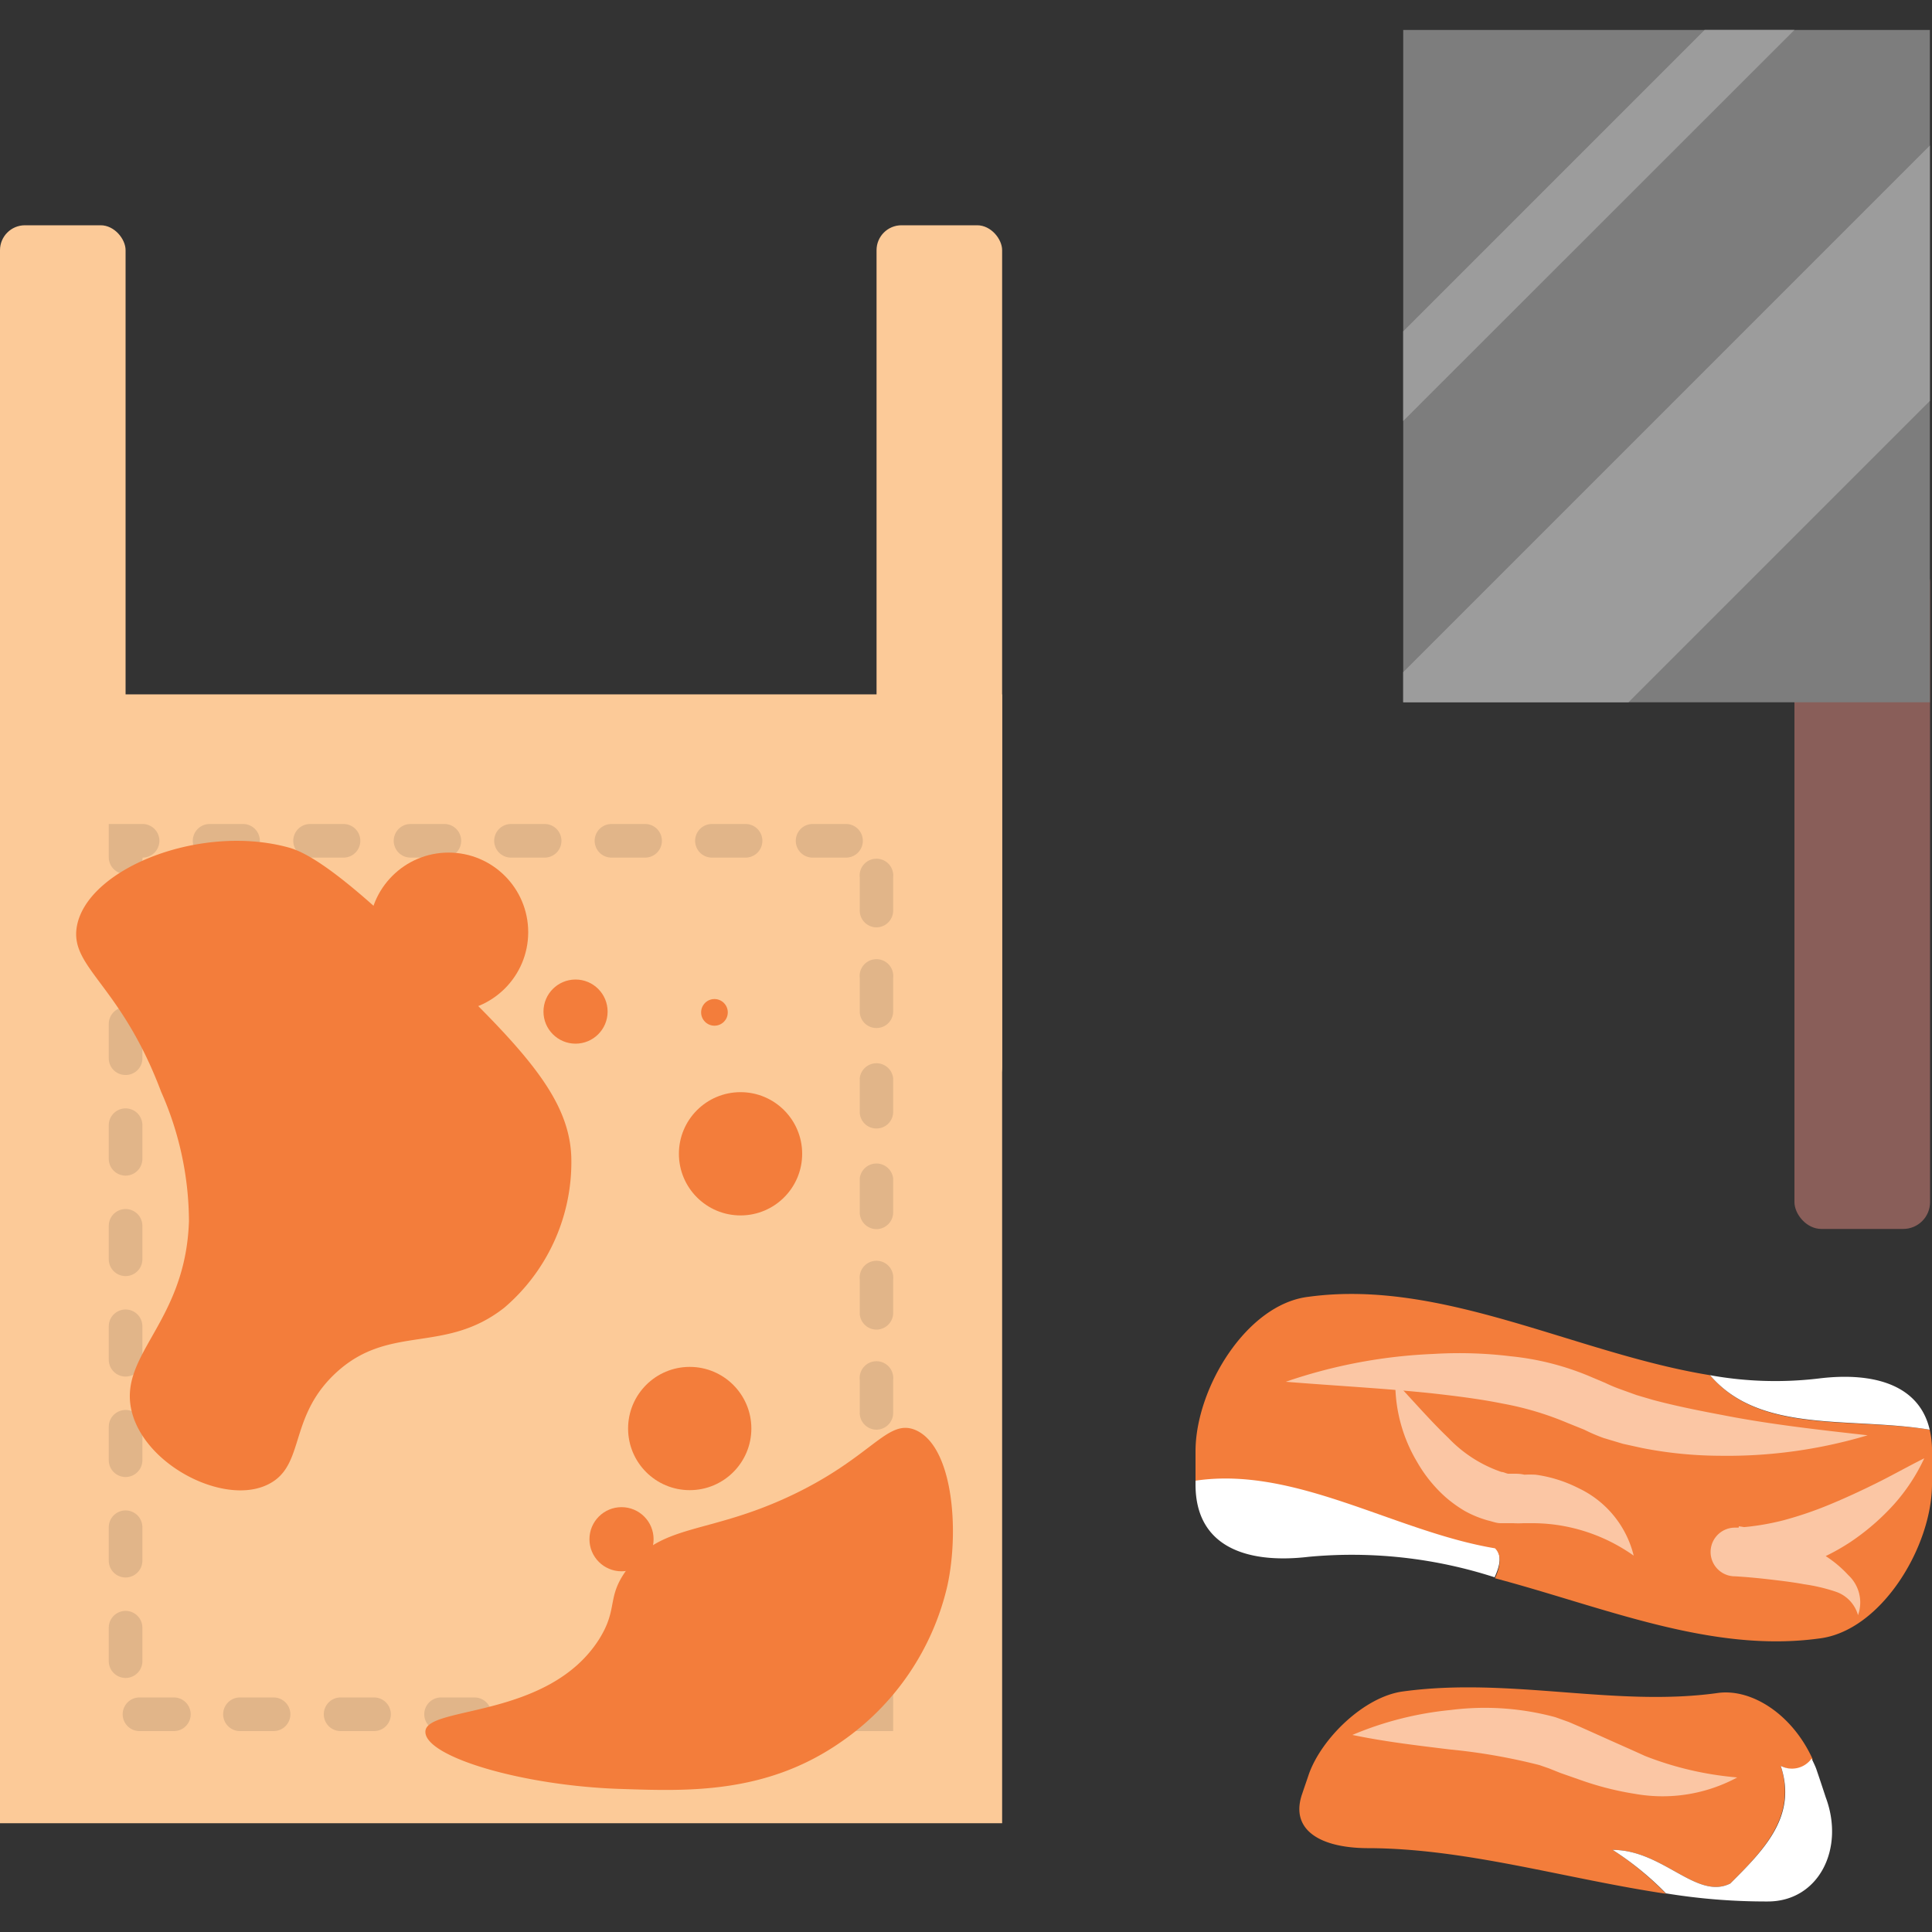
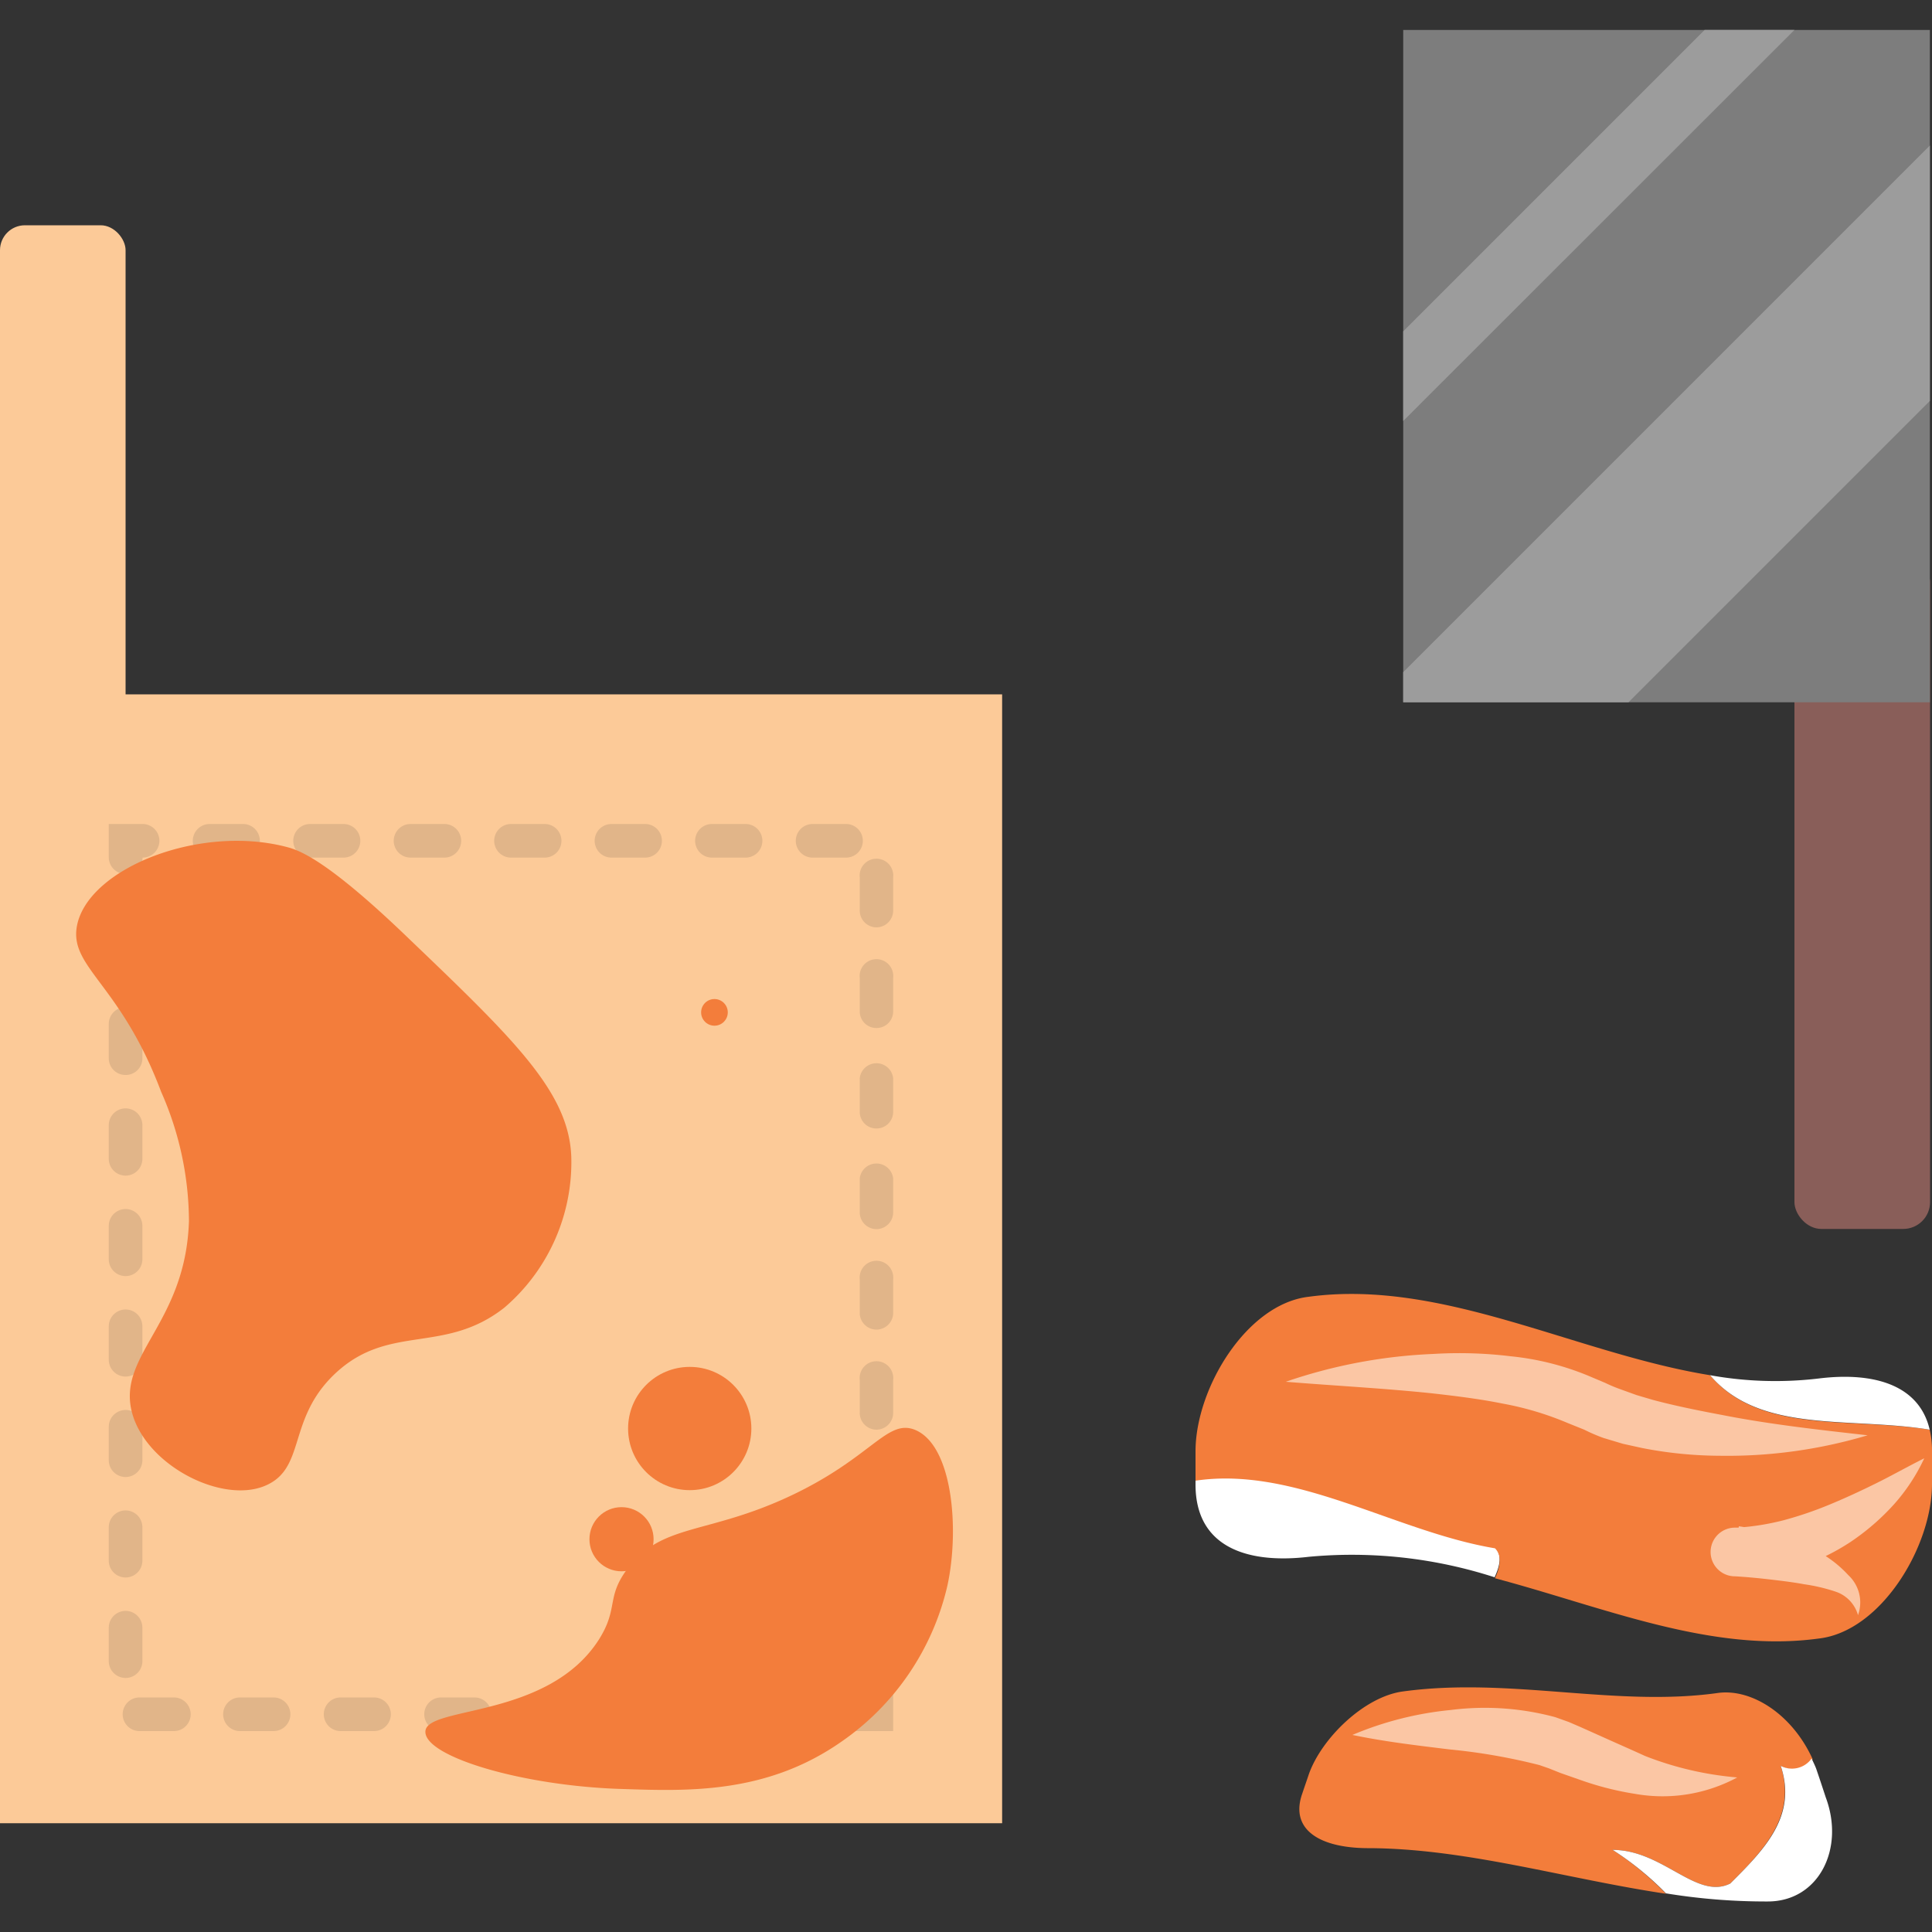
<svg xmlns="http://www.w3.org/2000/svg" id="Layer_1" data-name="Layer 1" viewBox="0 0 100 100">
  <rect x="0" y="0" width="100" height="100" fill="#333333" stroke="none" />
  <defs>
    <style>.cls-1{fill:#fcca98;}.cls-2{fill:#e1b589;}.cls-3{fill:#f37d3b;}.cls-4{fill:#895e59;}.cls-5{fill:#7d7d7d;}.cls-6{fill:#9c9c9c;}.cls-7{fill:#fff;}.cls-8{fill:#fbc6a4;}</style>
  </defs>
  <title>butcher</title>
  <rect class="cls-1" y="11.66" width="6.5" height="44.86" rx="1.29" ry="1.29" />
-   <rect class="cls-1" x="45.37" y="11.66" width="6.5" height="44.86" rx="1.29" ry="1.29" />
  <rect class="cls-1" y="35.94" width="51.87" height="58.43" />
-   <path class="cls-2" d="M46.23,89.6h-2.6a.87.87,0,1,1,0-1.74h.87V87a.87.87,0,1,1,1.73,0Zm-6.07,0H38.43a.87.87,0,1,1,0-1.74h1.73a.87.87,0,1,1,0,1.74Zm-5.2,0H33.23a.87.87,0,1,1,0-1.74H35a.87.87,0,1,1,0,1.74Zm-5.2,0H28a.87.87,0,0,1,0-1.74h1.73a.87.87,0,1,1,0,1.74Zm-5.2,0H22.83a.87.87,0,1,1,0-1.74h1.73a.87.87,0,0,1,0,1.74Zm-5.2,0H17.63a.87.87,0,1,1,0-1.74h1.73a.87.87,0,0,1,0,1.74Zm-5.2,0H12.42a.87.87,0,0,1,0-1.74h1.74a.87.87,0,0,1,0,1.74ZM9,89.6H7.22a.87.87,0,0,1,0-1.74H9A.87.87,0,0,1,9,89.6ZM6.5,86.85A.87.87,0,0,1,5.63,86V84.25a.87.87,0,0,1,1.74,0V86A.87.87,0,0,1,6.5,86.85Zm38.87-2.43a.87.87,0,0,1-.87-.87V81.82a.87.87,0,1,1,1.73,0v1.73A.87.87,0,0,1,45.37,84.42ZM6.5,81.65a.87.87,0,0,1-.87-.87V79.05a.87.87,0,0,1,1.74,0v1.73A.87.87,0,0,1,6.5,81.65Zm38.87-2.43a.87.87,0,0,1-.87-.87V76.62a.87.87,0,1,1,1.73,0v1.73A.87.87,0,0,1,45.37,79.22ZM6.5,76.45a.87.87,0,0,1-.87-.87V73.85a.87.87,0,0,1,1.74,0v1.73A.87.87,0,0,1,6.5,76.45ZM45.37,74a.87.87,0,0,1-.87-.87V71.42a.87.87,0,1,1,1.73,0v1.73A.87.87,0,0,1,45.37,74ZM6.5,71.25a.87.87,0,0,1-.87-.87V68.65a.87.87,0,1,1,1.74,0v1.73A.87.87,0,0,1,6.5,71.25Zm38.87-2.43A.87.87,0,0,1,44.5,68V66.22a.87.87,0,1,1,1.73,0V68A.87.87,0,0,1,45.37,68.82ZM6.5,66.05a.87.87,0,0,1-.87-.87V63.45a.87.87,0,1,1,1.74,0v1.73A.87.87,0,0,1,6.5,66.05Zm38.87-2.43a.87.87,0,0,1-.87-.87V61a.87.87,0,0,1,1.73,0v1.74A.87.87,0,0,1,45.37,63.62ZM6.5,60.85A.87.87,0,0,1,5.63,60V58.24a.87.87,0,0,1,1.74,0V60A.87.87,0,0,1,6.5,60.85Zm38.87-2.44a.86.86,0,0,1-.87-.86V55.81a.87.87,0,0,1,1.73,0v1.74A.86.86,0,0,1,45.37,58.41ZM6.5,55.64a.86.86,0,0,1-.87-.86V53a.87.87,0,0,1,1.74,0v1.74A.86.86,0,0,1,6.5,55.64Zm38.87-2.43a.86.86,0,0,1-.87-.86V50.61a.87.87,0,1,1,1.73,0v1.74A.86.86,0,0,1,45.37,53.21ZM6.5,50.44a.86.86,0,0,1-.87-.86V47.84a.87.87,0,0,1,1.74,0v1.74A.86.86,0,0,1,6.5,50.44ZM45.37,48a.87.87,0,0,1-.87-.87V45.41a.87.87,0,1,1,1.73,0v1.73A.87.87,0,0,1,45.37,48ZM6.5,45.24a.87.87,0,0,1-.87-.87V42.65H7.38a.87.87,0,1,1,0,1.74h0A.87.87,0,0,1,6.5,45.24Zm37.29-.85H42.06a.87.87,0,1,1,0-1.74h1.73a.87.87,0,0,1,0,1.74Zm-5.2,0H36.85a.87.87,0,0,1,0-1.74h1.74a.87.87,0,1,1,0,1.74Zm-5.2,0H31.65a.87.87,0,0,1,0-1.74h1.74a.87.87,0,0,1,0,1.74Zm-5.2,0H26.45a.87.87,0,0,1,0-1.74h1.74a.87.87,0,0,1,0,1.74Zm-5.21,0H21.25a.87.87,0,1,1,0-1.74H23a.87.87,0,0,1,0,1.74Zm-5.2,0H16.05a.87.87,0,1,1,0-1.74h1.73a.87.87,0,0,1,0,1.74Zm-5.2,0H10.85a.87.87,0,0,1,0-1.74h1.73a.87.87,0,0,1,0,1.74Z" />
+   <path class="cls-2" d="M46.23,89.6h-2.6a.87.87,0,1,1,0-1.74h.87V87a.87.87,0,1,1,1.73,0Zm-6.07,0H38.43a.87.87,0,1,1,0-1.74h1.73a.87.87,0,1,1,0,1.74Zm-5.2,0H33.23a.87.87,0,1,1,0-1.74H35a.87.87,0,1,1,0,1.74Zm-5.2,0H28a.87.87,0,0,1,0-1.74h1.73a.87.87,0,1,1,0,1.74Zm-5.2,0H22.83a.87.87,0,1,1,0-1.74h1.73a.87.87,0,0,1,0,1.74Zm-5.2,0H17.63a.87.87,0,1,1,0-1.74h1.73a.87.87,0,0,1,0,1.74Zm-5.2,0H12.42a.87.87,0,0,1,0-1.74h1.74a.87.87,0,0,1,0,1.74ZM9,89.6H7.22a.87.87,0,0,1,0-1.74H9A.87.87,0,0,1,9,89.6ZM6.5,86.85A.87.87,0,0,1,5.63,86V84.25a.87.87,0,0,1,1.74,0V86A.87.87,0,0,1,6.5,86.85Zm38.87-2.43a.87.87,0,0,1-.87-.87V81.82a.87.87,0,1,1,1.73,0v1.73A.87.87,0,0,1,45.37,84.42ZM6.5,81.65a.87.87,0,0,1-.87-.87V79.05a.87.87,0,0,1,1.74,0v1.73A.87.87,0,0,1,6.5,81.65m38.87-2.43a.87.87,0,0,1-.87-.87V76.62a.87.87,0,1,1,1.73,0v1.73A.87.87,0,0,1,45.37,79.22ZM6.5,76.45a.87.87,0,0,1-.87-.87V73.85a.87.87,0,0,1,1.74,0v1.73A.87.87,0,0,1,6.5,76.45ZM45.37,74a.87.87,0,0,1-.87-.87V71.42a.87.87,0,1,1,1.73,0v1.73A.87.87,0,0,1,45.37,74ZM6.5,71.25a.87.87,0,0,1-.87-.87V68.65a.87.87,0,1,1,1.74,0v1.73A.87.87,0,0,1,6.5,71.25Zm38.87-2.43A.87.87,0,0,1,44.5,68V66.22a.87.87,0,1,1,1.73,0V68A.87.87,0,0,1,45.37,68.82ZM6.5,66.05a.87.87,0,0,1-.87-.87V63.45a.87.87,0,1,1,1.74,0v1.73A.87.87,0,0,1,6.5,66.05Zm38.87-2.43a.87.87,0,0,1-.87-.87V61a.87.87,0,0,1,1.73,0v1.74A.87.87,0,0,1,45.37,63.62ZM6.5,60.85A.87.87,0,0,1,5.63,60V58.24a.87.87,0,0,1,1.74,0V60A.87.87,0,0,1,6.5,60.85Zm38.87-2.44a.86.86,0,0,1-.87-.86V55.81a.87.87,0,0,1,1.73,0v1.74A.86.86,0,0,1,45.37,58.41ZM6.5,55.64a.86.86,0,0,1-.87-.86V53a.87.87,0,0,1,1.74,0v1.74A.86.86,0,0,1,6.5,55.64Zm38.87-2.43a.86.86,0,0,1-.87-.86V50.61a.87.87,0,1,1,1.73,0v1.74A.86.86,0,0,1,45.37,53.21ZM6.5,50.44a.86.86,0,0,1-.87-.86V47.84a.87.87,0,0,1,1.74,0v1.74A.86.86,0,0,1,6.5,50.44ZM45.37,48a.87.87,0,0,1-.87-.87V45.41a.87.87,0,1,1,1.73,0v1.73A.87.87,0,0,1,45.37,48ZM6.5,45.24a.87.87,0,0,1-.87-.87V42.65H7.38a.87.87,0,1,1,0,1.74h0A.87.87,0,0,1,6.5,45.24Zm37.29-.85H42.06a.87.87,0,1,1,0-1.74h1.73a.87.87,0,0,1,0,1.74Zm-5.2,0H36.85a.87.87,0,0,1,0-1.74h1.74a.87.87,0,1,1,0,1.74Zm-5.2,0H31.65a.87.87,0,0,1,0-1.74h1.74a.87.87,0,0,1,0,1.74Zm-5.2,0H26.45a.87.87,0,0,1,0-1.74h1.74a.87.87,0,0,1,0,1.74Zm-5.21,0H21.25a.87.87,0,1,1,0-1.74H23a.87.87,0,0,1,0,1.74Zm-5.2,0H16.05a.87.87,0,1,1,0-1.74h1.73a.87.87,0,0,1,0,1.74Zm-5.2,0H10.85a.87.87,0,0,1,0-1.74h1.73a.87.87,0,0,1,0,1.74Z" />
  <path class="cls-3" d="M14.84,43.84c-4.5-1.18-10.19,1.08-10.84,4-.49,2.22,2.21,3,4.34,8.67A16.65,16.65,0,0,1,9.78,63.2c-.17,5.43-3.89,7-2.89,10.11.86,2.63,4.61,4.49,6.79,3.61s1.16-3.41,3.61-5.77c2.81-2.7,5.68-1,8.82-3.47a9.91,9.91,0,0,0,3.46-7.8c-.12-3.32-2.87-6-8.38-11.27C16.87,44.44,15.45,44,14.84,43.84Z" />
  <path class="cls-3" d="M47.34,74c-1.45-.56-2.23,1.47-6.5,3.46s-6.61,1.38-8.38,3.76c-1.09,1.47-.44,2-1.44,3.61-2.61,4.14-8.89,3.46-9,4.77s5.05,2.86,10.26,3c3.36.11,7.41.25,11.27-2.45a13.5,13.5,0,0,0,5.49-8.09C49.67,79.14,49.31,74.78,47.34,74Z" />
-   <circle class="cls-3" cx="29.79" cy="52.36" r="1.66" />
  <circle class="cls-3" cx="32.17" cy="79.67" r="1.66" />
-   <circle class="cls-3" cx="38.33" cy="59.72" r="3.19" />
  <circle class="cls-3" cx="35.7" cy="73.94" r="3.19" />
  <circle class="cls-3" cx="36.98" cy="52.4" r="0.69" />
-   <circle class="cls-3" cx="23.22" cy="48.25" r="4.12" />
  <rect class="cls-4" x="92.88" y="28.75" width="7.02" height="34.86" rx="1.39" ry="1.39" />
  <rect class="cls-5" x="72.63" y="1.55" width="27.26" height="34.8" />
  <polygon class="cls-6" points="88.23 1.55 72.63 17.15 72.63 21.79 92.88 1.55 88.23 1.55" />
  <polygon class="cls-6" points="99.89 7.53 72.63 34.79 72.63 36.35 84.29 36.35 99.89 20.75 99.89 7.53" />
  <path class="cls-7" d="M77.38,80.09c-5.16-.86-10.33-4.27-15.5-3.5v.25c0,3.22,2.64,4.12,5.86,3.74a24,24,0,0,1,9.62,1.06C77.63,81.05,77.77,80.48,77.38,80.09Z" />
  <path class="cls-3" d="M94.14,84.81c3.22-.37,5.86-4.75,5.86-8V75.07A4.61,4.61,0,0,0,99.88,74c-4.13-.66-8.77.25-11.37-2.82-6.92-1.12-13.85-5-20.77-4.06-3.22.37-5.86,4.75-5.86,8v1.52c5.17-.77,10.34,2.64,15.5,3.5.39.39.25,1,0,1.55C83,83.18,88.55,85.57,94.14,84.81Z" />
  <path class="cls-7" d="M99.88,74c-.54-2.33-2.91-3-5.74-2.65a19,19,0,0,1-5.63-.17C91.11,74.23,95.75,73.32,99.88,74Z" />
  <path class="cls-3" d="M83.47,95.75c2.61,0,4.35,2.61,6.09,1.74C91.3,95.75,93,94,92.17,91.4a1.25,1.25,0,0,0,1.65-.35c-1.06-2.33-3.17-3.67-4.92-3.42-5.31.74-10.74-.84-16.29-.08-2,.27-4.2,2.42-4.86,4.27-.11.33-.23.67-.34,1-.66,1.84.83,2.82,3.35,2.84,5.09,0,10.25,1.58,15.47,2.36A15.63,15.63,0,0,0,83.47,95.75Z" />
  <path class="cls-7" d="M92.17,91.4c.87,2.61-.87,4.35-2.61,6.09-1.74.87-3.48-1.74-6.09-1.74A15.63,15.63,0,0,1,86.23,98a32.11,32.11,0,0,0,5.27.42c2.63,0,4-2.72,3-5.39-.16-.49-.33-1-.49-1.47-.07-.19-.16-.36-.24-.54A1.25,1.25,0,0,1,92.17,91.4Z" />
  <path class="cls-8" d="M96.67,74.29A25.4,25.4,0,0,1,89,75.35a21.28,21.28,0,0,1-4-.4l-1-.22-1-.3A8.93,8.93,0,0,1,82,74l-.87-.35a15.88,15.88,0,0,0-3.35-1c-1.18-.24-2.41-.39-3.64-.53-2.48-.26-5-.39-7.59-.6a26.83,26.83,0,0,1,7.64-1.44,22,22,0,0,1,4,.12,14.19,14.19,0,0,1,4,1l.9.38a7.75,7.75,0,0,0,.79.33l.83.3.85.25c1.16.31,2.36.55,3.58.78C91.58,73.72,94.09,74,96.67,74.29Z" />
  <path class="cls-8" d="M99.6,75.48A9.71,9.71,0,0,1,98,77.9a12.14,12.14,0,0,1-2.23,1.92A11.24,11.24,0,0,1,93,81.14a9.51,9.51,0,0,1-3.11.43L90,79a12.92,12.92,0,0,1,2,.45,11.76,11.76,0,0,1,1.93.77,6,6,0,0,1,1.74,1.31,1.93,1.93,0,0,1,.5,2.07,1.79,1.79,0,0,0-1.17-1.22A9.21,9.21,0,0,0,93.38,82c-.59-.11-1.19-.18-1.79-.25s-1.23-.13-1.79-.16a1.26,1.26,0,0,1,0-2.52h.14a13,13,0,0,0,2.37-.38,19.1,19.1,0,0,0,2.38-.81c.8-.33,1.6-.7,2.41-1.1S98.72,75.92,99.6,75.48Z" />
-   <path class="cls-8" d="M84.56,80.52A9.12,9.12,0,0,0,81,79a9,9,0,0,0-1.72-.16h-.43a4.4,4.4,0,0,1-.52,0c-.22,0-.44,0-.66,0s-.43-.09-.65-.14a5.5,5.5,0,0,1-1.2-.49,6.71,6.71,0,0,1-1-.72,7.27,7.27,0,0,1-1.46-1.8,8,8,0,0,1-1.14-4.17c1,1.07,1.86,2.06,2.76,2.92a6.84,6.84,0,0,0,2.74,1.75c.11,0,.22.07.34.09l.35,0c.08,0,.29,0,.49.05a5.67,5.67,0,0,1,.58,0,7,7,0,0,1,2.23.7A5.24,5.24,0,0,1,84.56,80.52Z" />
  <path class="cls-8" d="M70,89.8a17.34,17.34,0,0,1,5.08-1.29,14,14,0,0,1,5.42.37l.7.25.58.25,1.14.51c.75.34,1.49.66,2.23,1A16.91,16.91,0,0,0,89.92,92a8.15,8.15,0,0,1-5.29.85A15.67,15.67,0,0,1,82,92.2l-1.23-.43-.6-.24-.49-.17a30.74,30.74,0,0,0-4.65-.81C73.41,90.35,71.73,90.16,70,89.8Z" />
</svg>